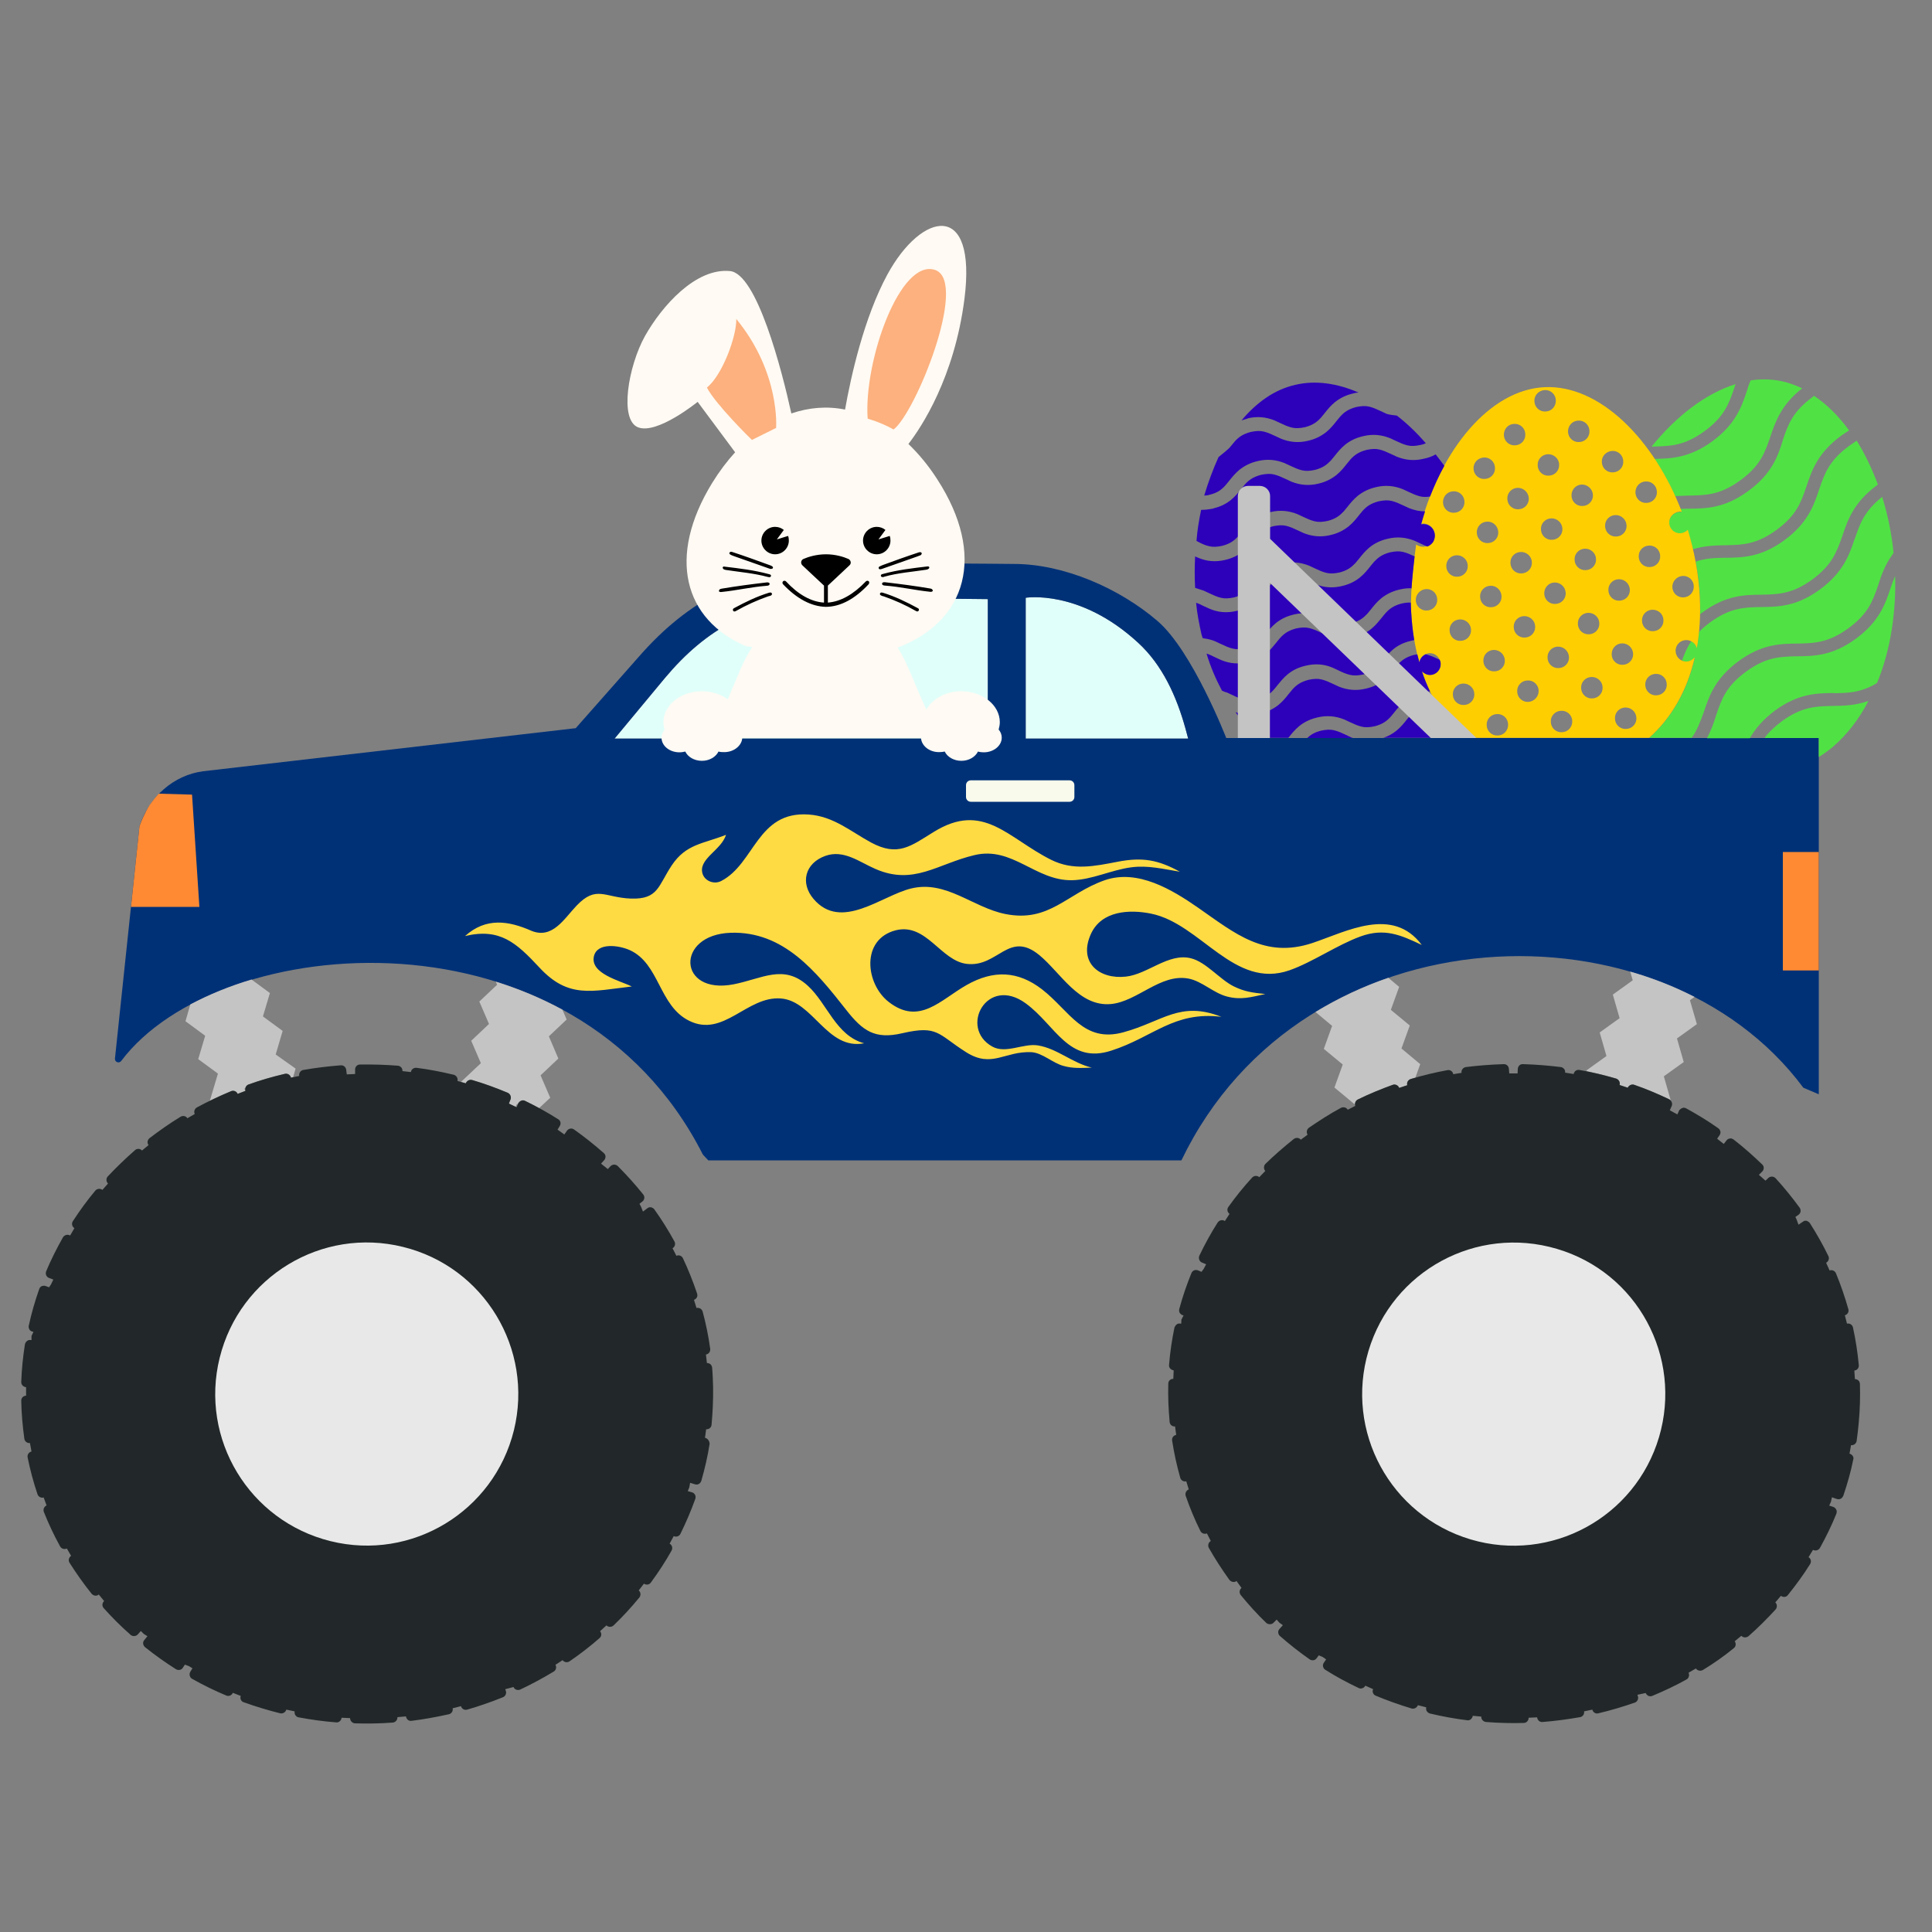
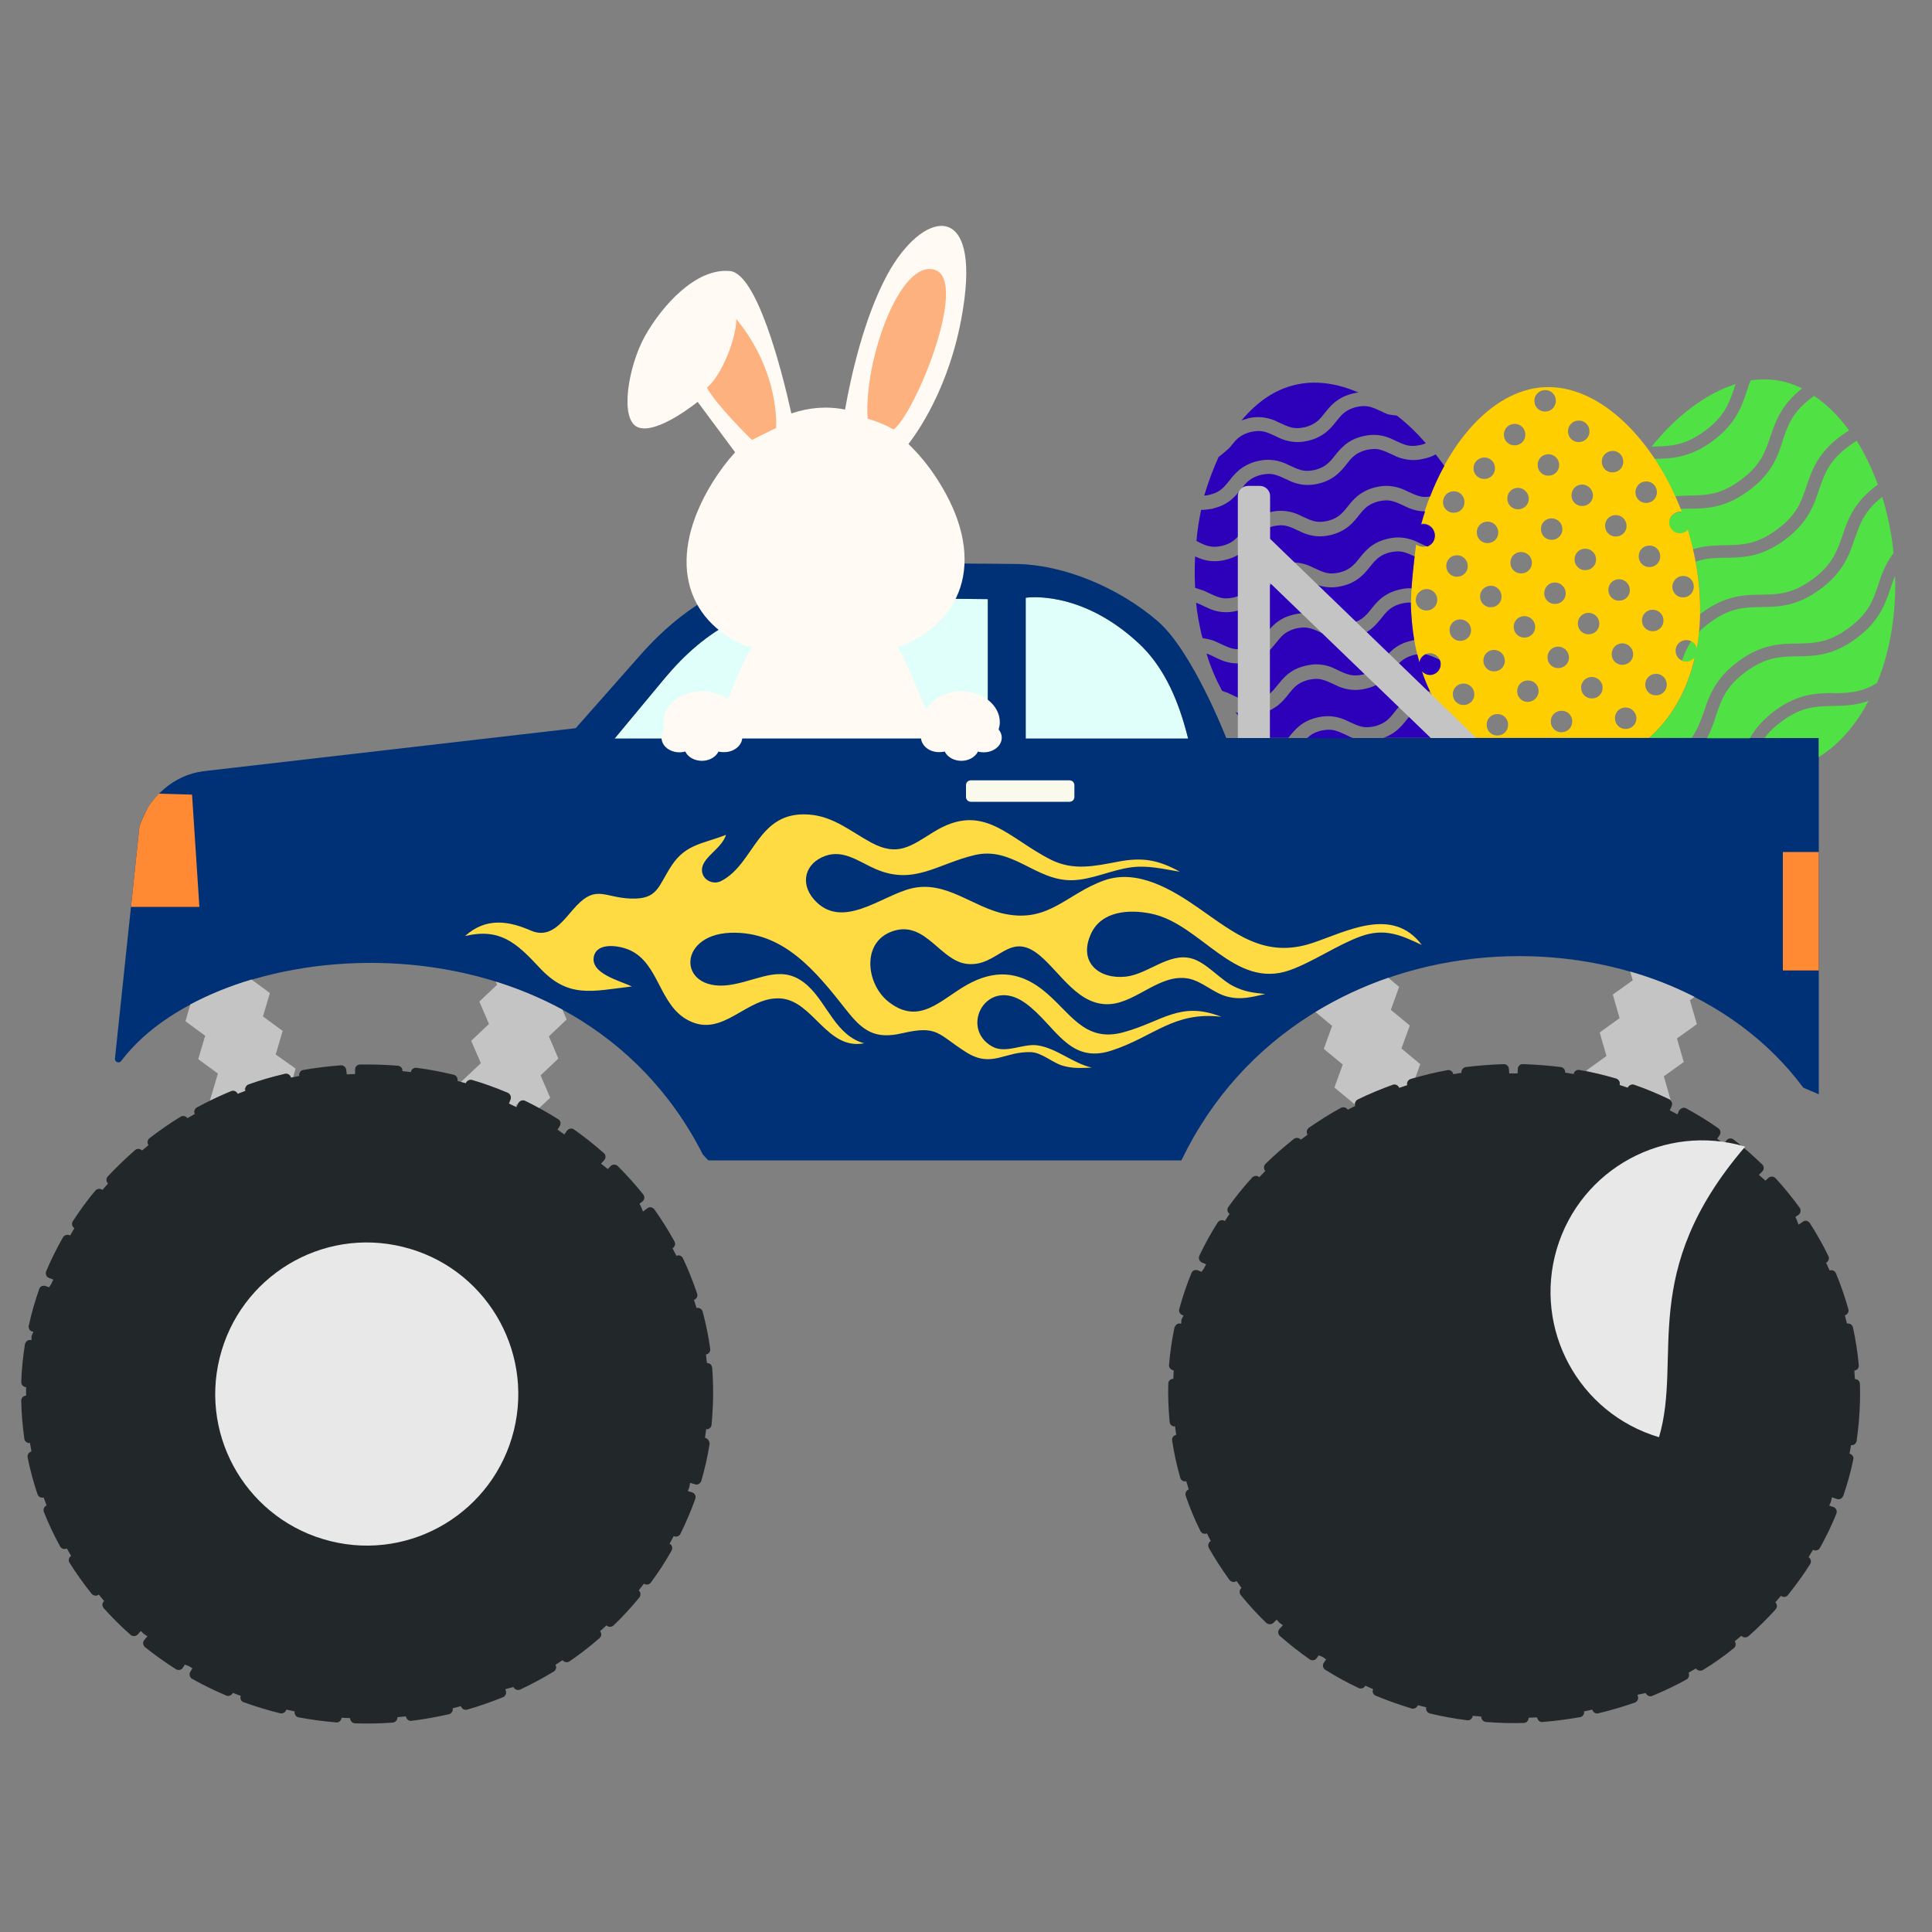
<svg xmlns="http://www.w3.org/2000/svg" version="1.1" id="Layer_1" x="0px" y="0px" width="1000px" height="1000px" viewBox="0 0 1000 1000" style="enable-background:new 0 0 1000 1000;" xml:space="preserve">
  <rect x="0" y="0" width="1000" height="1000" fill="#808080" stroke="none" />
  <style type="text/css">
	.st0{fill:#E1FFFA;}
	.st1{fill:#003177;}
	.st2{fill:#C4C4C4;}
	.st3{fill:#50E244;}
	.st4{fill:#FFCE00;}
	.st5{fill:#2D00BA;}
	.st6{fill:#FF8A33;}
	.st7{fill:#222829;}
	.st8{fill:#E8E8E8;}
	.st9{fill:#FFDB43;}
	.st10{fill:#F9FAEB;}
	.st11{fill:#FFFAF3;}
	.st12{fill:#FCB17E;}
</style>
  <g>
    <path class="st0" d="M530.9,309.4v72.9H615l-1.4-5.2c-4.6-16.6-11.9-32.9-24.6-44.5C558.8,304.8,530.9,309.4,530.9,309.4z    M511.3,310.1v72.2H318.1l26-31.3c21.5-25.7,45.1-38.2,78.8-41C434.2,309.2,511.3,310.1,511.3,310.1z" />
    <path class="st1" d="M634.7,382c0,0-17.5-45.1-35.6-60.6c-19.7-16.9-48.4-29.5-74.3-29.5c0,0-89.4-0.9-98.9,0   c-41.3,4-69.7,19-94.7,47.4L298,376.9l-192.9,22.3c-15.1,2-27.9,13.1-32.9,28.4L59.5,547.9c-0.2,1.8,2.1,2.7,3.2,1.3   c50.8-67.6,234.7-82.6,301.1,48.4l2.8,3h244.9c63.1-131.2,248.7-136.2,321.9-37.6l8,3.4V382H634.7z M511.3,382.3H318.1l26-31.3   c21.5-25.7,45.1-38.2,78.8-41c11.3-0.8,88.4,0.1,88.4,0.1V382.3z M530.9,382.3v-72.9c0,0,27.9-4.6,58.1,23.2   c12.7,11.6,20,27.9,24.6,44.5l1.4,5.2H530.9z" />
    <path class="st2" d="M142.7,545.8l10.3,7.3l-1.3,4.5l-1.1,0.2c-0.3-1.4-1.7-2.3-3.1-2c-6.4,1.5-12.7,3.3-18.8,5.5   c-0.9,0.3-1.5,1-1.7,1.9c0,0-0.1,0-0.1,0c-0.3,0.1-0.4,0.3-0.3,0.5l0.3,1l-3.9,1.5c-0.5-1.3-2.1-2-3.4-1.4c-3.7,1.5-7.4,3.2-11,5   l4.2-14.1l-10.2-7.5l3.6-12.1L96,528.6l2.5-8.7c9.6-5.1,20.3-9.5,31.7-12.9l9.5,7l-3.6,12.1l10.2,7.5L142.7,545.8z M291.1,522.6   c-11.1-6-22.6-10.8-34.5-14.5l0.7,1.6l-9.2,8.7l5,11.6l-9.2,8.7l5,11.6l-10.4,9.8l2.6,0.7c0.5-1.3,1.9-2.1,3.3-1.7   c6.2,1.8,12.4,4.1,18.4,6.6c1.3,0.6,1.9,2.1,1.5,3.3l-0.9,2.3l3.5,1.7l0.5-1.3c0.1-0.1,0.1-0.2,0.2-0.2h0.3c0.1,0,0.1,0.1,0.2,0.1   l0.2-0.6c0.4-0.5,0.9-1,1.5-1.2c0.7-0.3,1.4-0.2,2,0.1c2.4,1.2,4.8,2.4,7.2,3.7l5.8-5.4l-5-11.6l9.2-8.7l-4.9-11.5l9.2-8.7   L291.1,522.6z" />
    <path class="st2" d="M725.4,542.7l9.7,8.1l-2.5,7c-0.8,0.2-1.6,0.4-2.4,0.7c-1.4,0.4-2.2,1.9-1.8,3.2l-4.2,1.4   c-0.4-1.3-2-2.1-3.3-1.6c-6.1,2.2-12.2,4.7-18.1,7.6c-1,0.5-1.5,1.6-1.5,2.6l-10.6-8.8L695,551l-9.8-8.1l4.3-11.9l-8.6-7.2   c12-7.3,24.6-13.2,37.7-17.7l5.6,4.7l-4.3,11.9l9.8,8.1L725.4,542.7z M874.7,517.7l2.4-1.7c-10.5-5.4-21.7-9.8-33.3-13.1l1.3,4.5   l-10.3,7.4l3.5,12.2l-10.3,7.4l3.5,12.2l-10.3,7.4l0.1,0.5c5.1,1,10.3,2.3,15.3,3.8c1.3,0.5,2.1,1.9,1.7,3.3l4.2,1.4   c0.6-1.2,2-2,3.4-1.5c6.1,2.1,12.2,4.7,18.1,7.5c0.2,0.1,0.4,0.3,0.5,0.4l0.2-0.1l-3.5-12.2l10.3-7.4l-3.5-12.2l10.3-7.4   L874.7,517.7z" />
    <path class="st3" d="M957.1,230.8c1.4-1,2.7-1.9,3.9-2.7c4.3,6.8,7.9,14.5,11,22.7l-0.4,0.3c-12,8.8-15.2,17.9-17.9,26l-0.2,0.6   c-2.8,7.8-5.1,14.6-15.4,22.2c-10.3,7.5-17.5,7.7-25.8,7.9l-0.7,0c-8.5,0.1-18.2,0.2-30.3,9.1c-0.5,0.3-0.9,0.7-1.3,1   c0.1-2.9,0-6-0.1-9c-0.3-6.1-1.1-12.2-2.2-18.2c5.2-1.8,9.9-1.9,14.9-2l0.7,0c8.5-0.1,18.2-0.2,30.3-9.1c12-8.8,15.2-17.9,17.9-26   l0.2-0.6C944.4,245.2,946.7,238.4,957.1,230.8z M922.7,228.2c-2.4,7.6-5.5,17.1-17.9,26c-12.1,8.9-21.8,9-30.3,9.1l-0.7,0   c-1.4,0-2.7,0.1-4.1,0.1c0.2,0.6,0.4,1.1,0.7,1.7c-0.4-0.1-0.8-0.1-1.1-0.1c-3.2,0.3-5.5,2.8-5.4,5.9c0.2,3,2.7,5.4,5.8,5.3   c1.5-0.1,2.8-0.8,3.8-1.8c1,3.3,1.9,6.6,2.7,9.9c6.2-1.9,11.7-2,16.8-2.1l0.7,0c8.3-0.2,15.5-0.4,25.8-7.9s12.7-14.3,15.4-22.2   l0.2-0.6c2.7-8.1,5.9-17.2,17.9-26c1.5-1,2.7-1.9,4.1-2.7c-5.4-7.4-11.6-13.6-18.3-18l0,0.1c-0.2,0.3-0.5,0.5-0.6,0.6   c-10.3,7.5-12.7,14.3-15.4,22.2L922.7,228.2z M960.1,278.7l-0.2,0.4c-2.7,8.1-5.9,17.2-17.9,26c-12.1,8.9-21.8,9-30.3,9.1l-0.7,0   c-8.3,0.2-15.5,0.4-25.8,7.9c-2.3,1.7-4.2,3.3-5.8,5c-0.3,2.9-0.7,5.7-1.1,8.4c-0.4-1.6-1.5-2.9-2.9-3.6c-2.2,3.3-3.6,6.6-4.8,10   c0.8,0.4,1.6,0.5,2.6,0.5c1.7-0.1,3.2-0.9,4.1-2.2c-4,17.7-12.4,31.7-23.6,41.7h21.9c3-4.2,4.5-8.5,6.2-13.1l0.2-0.6   c2.7-8.1,5.9-17.2,17.9-26c12.1-8.9,21.8-9,30.3-9.1l0.7,0c8.3-0.2,15.5-0.4,25.8-7.9c10.3-7.5,12.7-14.3,15.4-22.2l0.2-0.6   c1.5-4.8,3.4-10,7.1-15.2l0.7-1c-1-10.1-3-19.8-5.9-29C964.9,264.6,962.7,271.1,960.1,278.7z M948.1,365.4   c-8.3,0.2-15.5,0.4-25.8,7.9c-4,3-6.9,5.8-9,8.7h28.1v9.8c0.1,0,0.1-0.1,0.2-0.1c3-1.9,5.7-3.9,7.5-5.5c7.1-6.2,13.2-14.1,18-23.4   c-6.8,2.4-12.9,2.5-18.3,2.6L948.1,365.4z M980.9,298.1c-0.8,1.9-1.6,4-2.4,6.5c-2.7,8.1-5.9,17.2-17.9,26   c-12.1,8.9-21.8,9-30.3,9.1l-0.7,0c-8.3,0.2-15.5,0.4-25.8,7.9c-10.3,7.5-12.7,14.3-15.4,22.2l-0.2,0.6c-1.1,3.5-2.4,7.5-4.7,11.7   h22.2c2.7-4.7,6.6-9.5,13-14.3c12.1-8.9,21.8-9,30.3-9.1l0.3,0.1c7.1-0.1,13.2-0.2,21.3-4.7l1-0.7c3.4-8.3,6-17.5,7.6-27.8   C980.6,316.4,981.2,307.2,980.9,298.1z M886.3,228.4c-11.7,8.6-21.4,9-29.9,9.1c3.9,5.9,7.5,12.4,10.6,19.3c2.6-0.2,5-0.2,7.3-0.3   l0.7,0c8.3-0.2,15.5-0.4,25.8-7.9c10.3-7.5,12.7-14.3,15.4-22.2l0.2-0.6c2.5-7.3,5.5-16.3,16.4-24.8c-4-1.9-8.4-3.4-12.8-4.1   c-4.6-0.7-9.2-0.7-13.9,0l-0.2,0.6c-0.7,1.5-1.2,3.2-1.7,4.8C901.5,210.5,898.3,219.6,886.3,228.4z M856.4,231.1   c8.3-0.2,15.5-0.4,25.8-7.9c10.3-7.5,12.7-14.3,15.4-22.2l0.2-0.6c0.1-0.4,0.2-0.8,0.4-1.2c0.1-0.2,0.2-0.3,0.2-0.4   c-15.4,4.8-30.6,16.4-43.5,32.3C855.3,231.2,856.4,231.1,856.4,231.1z" />
    <path class="st4" d="M734.6,342.8c0.4-2.5,2.5-4.6,5.2-4.7c3.1-0.2,5.7,2.3,5.8,5.3c0.2,3.1-2.3,5.7-5.3,5.8   c-1.7,0.1-3.2-0.6-4.4-1.9c4.8,14.5,12.5,26.1,22,34.6h95.7c11.2-10,19.6-24,23.6-41.7c-1,1.2-2.5,2.1-4.1,2.2   c-3.1,0.2-5.7-2.3-5.8-5.3c-0.2-3.1,2.3-5.7,5.3-5.8c2.7-0.1,5,1.7,5.7,4.2c1.4-8.2,2-17,1.5-26.6c-0.6-11.8-2.8-23.5-6.2-34.7   c-0.9,1-2.3,1.7-3.8,1.8c-3.1,0.2-5.7-2.3-5.8-5.3c-0.2-3,2.2-5.6,5.4-5.9c0.3,0,0.7,0,1.1,0.1c-14.3-37.4-42.5-65.9-71.1-64.5   c-28.4,1.4-53.4,32.3-63.9,70.7c1.6-0.3,3.2,0,4.6,1c2.7,1.9,3.3,5.7,1.4,8.4s-5.7,3.3-8.4,1.4c0,0-0.1-0.1-0.1-0.1   c-0.5,3.6-3.2,23-2.6,34.6C730.9,326.1,732.4,334.9,734.6,342.8z M870.9,298.1c3.1-0.2,5.7,2.2,5.8,5.3s-2.2,5.7-5.3,5.8   c-3.1,0.2-5.7-2.2-5.8-5.3C865.5,300.9,867.9,298.3,870.9,298.1z M775.3,380.7c-3.1,0.2-5.7-2.2-5.8-5.3c-0.2-3.1,2.2-5.7,5.3-5.8   c3.1-0.2,5.7,2.2,5.8,5.3S778.4,380.6,775.3,380.7z M791.1,363.3c-3.1,0.2-5.7-2.2-5.8-5.3c-0.2-3.1,2.2-5.7,5.3-5.8   c3.1-0.2,5.7,2.2,5.8,5.3C796.5,360.5,794.1,363.1,791.1,363.3z M808.5,379c-3.1,0.2-5.7-2.2-5.8-5.3c-0.2-3.1,2.2-5.7,5.3-5.8   c3.1-0.2,5.7,2.2,5.8,5.3C813.9,376.3,811.6,378.9,808.5,379z M862.7,354.1c0.2,3.1-2.2,5.7-5.3,5.8c-3.1,0.2-5.7-2.2-5.8-5.3   c-0.2-3.1,2.2-5.7,5.3-5.8C860,348.6,862.6,351,862.7,354.1z M861,320.9c0.2,3.1-2.2,5.7-5.3,5.8c-3.1,0.2-5.7-2.2-5.8-5.3   c-0.2-3.1,2.2-5.7,5.3-5.8S860.9,317.8,861,320.9z M859.3,287.7c0.2,3.1-2.2,5.7-5.3,5.8c-3.1,0.2-5.7-2.2-5.8-5.3   c-0.2-3.1,2.2-5.7,5.3-5.8C856.6,282.2,859.2,284.6,859.3,287.7z M851.8,249.2c3.1-0.2,5.7,2.2,5.8,5.3c0.2,3.1-2.2,5.7-5.3,5.8   c-3.1,0.2-5.7-2.2-5.8-5.3C846.4,251.9,848.7,249.3,851.8,249.2z M847,371.5c0.2,3.1-2.2,5.7-5.3,5.8c-3.1,0.2-5.7-2.2-5.8-5.3   c-0.2-3.1,2.2-5.7,5.3-5.8C844.2,366.1,846.8,368.4,847,371.5z M845.3,338.3c0.2,3.1-2.2,5.7-5.3,5.8c-3.1,0.2-5.7-2.2-5.8-5.3   s2.2-5.7,5.3-5.8C842.5,332.9,845.1,335.2,845.3,338.3z M843.6,305.1c0.2,3.1-2.2,5.7-5.3,5.8c-3.1,0.2-5.7-2.2-5.8-5.3   c-0.2-3.1,2.2-5.7,5.3-5.8C840.8,299.7,843.4,302,843.6,305.1z M841.9,271.9c0.2,3.1-2.2,5.7-5.3,5.8c-3.1,0.2-5.7-2.2-5.8-5.3   c-0.2-3.1,2.2-5.7,5.3-5.8C839.1,266.5,841.7,268.8,841.9,271.9z M834.4,233.4c3.1-0.2,5.7,2.2,5.8,5.3c0.2,3.1-2.2,5.7-5.3,5.8   c-3.1,0.2-5.7-2.2-5.8-5.3C828.9,236.2,831.3,233.6,834.4,233.4z M829.5,355.7c0.2,3.1-2.2,5.7-5.3,5.8c-3.1,0.2-5.7-2.2-5.8-5.3   c-0.2-3.1,2.2-5.7,5.3-5.8C826.8,350.3,829.4,352.7,829.5,355.7z M827.8,322.5c0.2,3.1-2.2,5.7-5.3,5.8c-3.1,0.2-5.7-2.2-5.8-5.3   c-0.2-3.1,2.2-5.7,5.3-5.8C825.1,317.1,827.7,319.5,827.8,322.5z M826.1,289.3c0.2,3.1-2.2,5.7-5.3,5.8c-3.1,0.2-5.7-2.2-5.8-5.3   c-0.2-3.1,2.2-5.7,5.3-5.8C823.4,283.9,826,286.3,826.1,289.3z M824.5,256.1c0.2,3.1-2.2,5.7-5.3,5.8c-3.1,0.2-5.7-2.2-5.8-5.3   s2.2-5.7,5.3-5.8C821.7,250.7,824.3,253.1,824.5,256.1z M816.9,217.7c3.1-0.2,5.7,2.2,5.8,5.3c0.2,3.1-2.2,5.7-5.3,5.8   c-3.1,0.2-5.7-2.2-5.8-5.3C811.5,220.4,813.8,217.8,816.9,217.7z M812.1,340c0.2,3.1-2.2,5.7-5.3,5.8c-3.1,0.2-5.7-2.2-5.8-5.3   c-0.2-3.1,2.2-5.7,5.3-5.8C809.3,334.6,811.9,336.9,812.1,340z M810.4,306.8c0.2,3.1-2.2,5.7-5.3,5.8c-3.1,0.2-5.7-2.2-5.8-5.3   s2.2-5.7,5.3-5.8C807.6,301.4,810.2,303.7,810.4,306.8z M808.7,273.6c0.2,3.1-2.2,5.7-5.3,5.8c-3.1,0.2-5.7-2.2-5.8-5.3   c-0.2-3.1,2.2-5.7,5.3-5.8C805.9,268.2,808.5,270.5,808.7,273.6z M807,240.4c0.2,3.1-2.2,5.7-5.3,5.8c-3.1,0.2-5.7-2.2-5.8-5.3   c-0.2-3.1,2.2-5.7,5.3-5.8C804.2,235,806.9,237.3,807,240.4z M799.5,201.9c3.1-0.2,5.7,2.2,5.8,5.3s-2.2,5.7-5.3,5.8   c-3.1,0.2-5.7-2.2-5.8-5.3C794,204.7,796.4,202.1,799.5,201.9z M794.6,324.2c0.2,3.1-2.2,5.7-5.3,5.8c-3.1,0.2-5.7-2.2-5.8-5.3   c-0.2-3.1,2.2-5.7,5.3-5.8C791.9,318.8,794.5,321.2,794.6,324.2z M792.9,291c0.2,3.1-2.2,5.7-5.3,5.8c-3.1,0.2-5.7-2.2-5.8-5.3   c-0.2-3.1,2.2-5.7,5.3-5.8C790.2,285.6,792.8,288,792.9,291z M791.3,257.8c0.2,3.1-2.2,5.7-5.3,5.8c-3.1,0.2-5.7-2.2-5.8-5.3   c-0.2-3.1,2.2-5.7,5.3-5.8C788.5,252.4,791.1,254.8,791.3,257.8z M783.7,219.4c3.1-0.2,5.7,2.2,5.8,5.3c0.2,3.1-2.2,5.7-5.3,5.8   c-3.1,0.2-5.7-2.2-5.8-5.3C778.3,222.1,780.6,219.5,783.7,219.4z M778.9,341.7c0.2,3.1-2.2,5.7-5.3,5.8c-3.1,0.2-5.7-2.2-5.8-5.3   c-0.2-3.1,2.2-5.7,5.3-5.8C776.1,336.3,778.7,338.6,778.9,341.7z M777.2,308.5c0.2,3.1-2.2,5.7-5.3,5.8c-3.1,0.2-5.7-2.2-5.8-5.3   c-0.2-3.1,2.2-5.7,5.3-5.8C774.4,303,777,305.4,777.2,308.5z M775.5,275.3c0.2,3.1-2.2,5.7-5.3,5.8c-3.1,0.2-5.7-2.2-5.8-5.3   c-0.2-3.1,2.2-5.7,5.3-5.8C772.7,269.8,775.3,272.2,775.5,275.3z M768,236.8c3.1-0.2,5.7,2.2,5.8,5.3c0.2,3.1-2.2,5.7-5.3,5.8   c-3.1,0.2-5.7-2.2-5.8-5.3C762.5,239.6,764.9,237,768,236.8z M763.1,359.1c0.2,3.1-2.2,5.7-5.3,5.8c-3.1,0.2-5.7-2.2-5.8-5.3   c-0.2-3.1,2.2-5.7,5.3-5.8C760.4,353.7,763,356.1,763.1,359.1z M761.4,325.9c0.2,3.1-2.2,5.7-5.3,5.8c-3.1,0.2-5.7-2.2-5.8-5.3   c-0.2-3.1,2.2-5.7,5.3-5.8C758.7,320.5,761.3,322.9,761.4,325.9z M759.7,292.7c0.2,3.1-2.2,5.7-5.3,5.8c-3.1,0.2-5.7-2.2-5.8-5.3   c-0.2-3.1,2.2-5.7,5.3-5.8C757,287.3,759.6,289.7,759.7,292.7z M752.2,254.3c3.1-0.2,5.7,2.2,5.8,5.3c0.2,3.1-2.2,5.7-5.3,5.8   c-3.1,0.2-5.7-2.2-5.8-5.3C746.8,257,749.1,254.4,752.2,254.3z M738.1,304.9c3.1-0.2,5.7,2.2,5.8,5.3c0.2,3.1-2.2,5.7-5.3,5.8   c-3.1,0.2-5.7-2.2-5.8-5.3C732.7,307.7,735.1,305.1,738.1,304.9z" />
    <path class="st5" d="M730.4,316.5c0.3,5.2,0.8,10.1,1.6,14.8c-0.4,0.1-0.9,0.2-1.3,0.3l-0.4,0.1c-3.6,0.8-6.7,2.3-9.2,4.4   c-2.4,2-3.9,4-5.4,5.8c-0.6,0.8-1.3,1.6-1.9,2.3c-2.1,2.3-4.1,3.8-8.2,4.9c-2.7,0.6-4.8,0.7-6.9,0.2c-2-0.5-3.9-1.3-5.9-2.3   c-0.9-0.4-1.9-0.9-3-1.4c-4.5-1.9-9-2.2-13.7-1.1l-0.4,0.1c-3.6,0.8-6.6,2.3-9.2,4.4c-2.4,2-3.9,4-5.4,5.8   c-0.6,0.8-1.3,1.6-1.9,2.3c-2.1,2.3-4.1,3.8-8.2,4.9c-2.7,0.6-4.8,0.7-6.9,0.2c-2-0.5-3.9-1.3-5.9-2.3c-0.9-0.4-1.9-0.9-3-1.4   c-0.3-0.1-0.5-0.2-0.7-0.2c-0.1,0-0.4-0.1-0.6-0.2l-1.4-0.6c-3.1-5.8-5.9-12.2-8-19.2c1.4,0.4,2.8,1.1,4.2,1.8   c1.1,0.6,2.3,1,3.5,1.6c4.4,1.8,9,2.2,13.9,1c3.6-0.8,6.7-2.3,9.2-4.4c2.4-2,3.9-4,5.4-5.8c0.6-0.8,1.3-1.6,1.9-2.3   c2-2.2,4.1-3.8,8.2-4.9c2.7-0.6,4.8-0.7,6.9-0.2c2,0.5,3.9,1.3,5.9,2.3c0.9,0.4,1.9,0.9,3,1.4c4.5,1.9,9,2.2,13.7,1.1l0.4-0.1   c3.6-0.8,6.6-2.3,9.2-4.4c2.4-2,3.9-4,5.4-5.8c0.6-0.8,1.3-1.6,1.9-2.3c2-2.2,4.1-3.8,8.2-4.9c1.8-0.4,3.4-0.6,4.8-0.5   C730.3,313.6,730.3,315.1,730.4,316.5z M667.1,381.6c1.5-1.9,3-3.8,5.4-5.8c2.6-2.1,5.7-3.6,9.2-4.4l0.4-0.1   c4.7-1.1,9.2-0.7,13.7,1.1c1.1,0.5,2,0.9,3,1.4c2.1,1,3.9,1.8,5.9,2.3c2,0.5,4.1,0.4,6.9-0.2c4.1-1.1,6.2-2.7,8.2-4.9   c0.6-0.7,1.2-1.5,1.9-2.3c1.5-1.9,3-3.8,5.4-5.8c2.7-2.1,5.7-3.6,9.2-4.4l0.4-0.1c1.2-0.3,2.4-0.5,3.5-0.5c-1.6-3.3-3-6.7-4.2-10.4   c1.2,1.2,2.7,1.9,4.4,1.9c3-0.2,5.4-2.7,5.3-5.8c0-0.7-0.2-1.4-0.5-2.1c-0.2-0.1-0.4-0.2-0.6-0.3c-2.1-1-3.9-1.8-5.9-2.3   c-0.3-0.1-0.5-0.1-0.8-0.2c-1.7,0.8-3,2.4-3.2,4.2c-0.4-1.4-0.7-2.8-1.1-4.2c-0.6,0.1-1.1,0.2-1.8,0.3c-4.1,1.1-6.2,2.7-8.2,4.9   c-0.6,0.7-1.2,1.5-1.9,2.3c-1.5,1.9-3,3.8-5.4,5.8c-2.6,2.1-5.7,3.6-9.2,4.4l-0.4,0.1c-4.7,1.1-9.2,0.7-13.7-1.1   c-1.1-0.5-2-0.9-3-1.4c-2.1-1-3.9-1.8-5.9-2.3c-2-0.5-4.1-0.4-6.9,0.2c-4.1,1.1-6.2,2.7-8.2,4.9c-0.6,0.7-1.2,1.5-1.9,2.3   c-1.5,1.9-3,3.8-5.4,5.8c-2.7,2.1-5.7,3.6-9.2,4.4l-0.4,0.1c-4.3,1-8.4,0.8-12.6-0.8c3.6,5.1,7.7,9.5,12,13.3h15.3   C666.8,381.9,666.9,381.7,667.1,381.6z M738.3,365.2c-4.1,1.1-6.2,2.7-8.2,4.9c-0.6,0.7-1.2,1.5-1.9,2.3c-1.5,1.9-3,3.8-5.4,5.8   c-2,1.6-4.3,2.9-6.8,3.7h32.6c1.7-1.4,3.3-3,4.8-4.6c-3.5-3.7-6.6-7.9-9.4-12.6C742.3,364.6,740.5,364.7,738.3,365.2z M732.2,288   c-2.1-1-3.9-1.8-5.9-2.3c-2-0.5-4.1-0.4-6.9,0.2c-4.1,1.1-6.1,2.7-8.2,4.9c-0.6,0.7-1.2,1.5-1.9,2.3c-1.5,1.9-3,3.8-5.4,5.8   c-2.6,2.1-5.7,3.6-9.2,4.4l-0.4,0.1c-4.7,1.1-9.2,0.7-13.7-1.1c-1.1-0.5-2-0.9-3-1.4c-2.1-1-3.9-1.8-5.9-2.3   c-2-0.5-4.1-0.4-6.9,0.2c-4.1,1.1-6.2,2.7-8.2,4.9c-0.6,0.7-1.2,1.5-1.9,2.3c-1.5,1.9-3,3.8-5.4,5.8c-2.7,2.1-5.7,3.6-9.2,4.4   c-5,1.2-9.6,0.8-14-1.1c-1.1-0.5-2.2-1-3.1-1.4c-1.3-0.7-2.6-1.3-3.9-1.7c0.5,5.5,1.6,11,2.8,16.4c0.2,0.6,0.4,1.3,0.6,1.9l0.5,0.1   c2.3,0.3,4.3,0.8,6.1,1.6c1.1,0.5,2,0.9,3,1.4c2.1,1,3.9,1.8,5.9,2.3c2,0.5,4.1,0.4,6.9-0.2c4.1-1.1,6.1-2.7,8.2-4.9   c0.6-0.7,1.2-1.5,1.9-2.3c1.5-1.9,3-3.8,5.4-5.8c2.6-2.1,5.7-3.6,9.2-4.4l0.4-0.1c4.7-1.1,9.2-0.7,13.7,1.1c1.1,0.5,2,0.9,3,1.4   c2.1,1,3.9,1.8,5.9,2.3c2,0.5,4.1,0.4,6.9-0.2c4.1-1.1,6.1-2.7,8.2-4.9c0.6-0.7,1.2-1.5,1.9-2.3c1.5-1.9,3-3.8,5.4-5.8   c2.7-2.1,5.7-3.6,9.2-4.4l0.4-0.1c2.1-0.5,4.1-0.7,6-0.6C731,298.6,731.7,292.5,732.2,288C732.2,288,732.2,288,732.2,288z    M696.5,380.3c-2.1-1-3.9-1.8-5.9-2.3c-2-0.5-4.1-0.4-6.9,0.2c-3.4,0.9-5.3,2.1-7.1,3.8h23.7c-0.3-0.1-0.6-0.2-0.9-0.3   C698.3,381.2,697.4,380.7,696.5,380.3z M625.8,282.7c2,0.5,4.1,0.4,6.9-0.2c4.1-1.1,6.1-2.7,8.2-4.9c0.6-0.7,1.2-1.5,1.9-2.3   c1.5-1.9,3-3.8,5.4-5.8c2.7-2.1,5.7-3.6,9.2-4.4l0.4-0.1c4.7-1.1,9.2-0.7,13.7,1.1c1.1,0.5,2,0.9,3,1.4c2.1,1,3.9,1.8,5.9,2.3   c2,0.5,4.1,0.4,6.9-0.2c4.1-1.1,6.1-2.7,8.2-4.9c0.6-0.7,1.2-1.5,1.9-2.3c1.5-1.9,3-3.8,5.4-5.8c2.7-2.1,5.7-3.6,9.2-4.4l0.4-0.1   c4.7-1.1,9.2-0.7,13.7,1.1c1.1,0.5,2,0.9,3,1.4c2.1,1,3.9,1.8,5.9,2.3c1.6,0.4,3.2,0.4,5.2,0.1c2.2-5.6,4.6-10.9,7.4-15.9   c-1.5-2-3-4-4.5-5.9l-0.2,0.1c-1.8,1-3.8,1.7-5.8,2.1l-0.4,0.1c-4.7,1.1-9.2,0.7-13.7-1.1c-1.1-0.5-2-0.9-3-1.4   c-2.1-1-3.9-1.8-5.9-2.3c-2-0.5-4.1-0.4-6.9,0.2c-4.1,1.1-6.2,2.7-8.2,4.9c-0.6,0.7-1.2,1.5-1.9,2.3c-1.5,1.9-3,3.8-5.4,5.8   c-2.7,2.1-5.7,3.6-9.2,4.4l-0.4,0.1c-4.7,1.1-9.2,0.7-13.7-1.1c-1.1-0.5-2-0.9-3-1.4c-2.1-1-3.9-1.8-5.9-2.3   c-2-0.5-4.1-0.4-6.9,0.2c-4.1,1.1-6.2,2.7-8.2,4.9c-0.6,0.7-1.2,1.5-1.9,2.3c-1.5,1.9-3,3.8-5.4,5.8c-2.5,2-5.3,3.4-8.6,4.2   c0,0-0.4,0.2-0.6,0.2c-0.3,0.1-0.5,0.2-0.8,0.2c-1.7,0.3-3.5,0.5-5.4,0.5c-1.1,5.3-2,10.7-2.4,16.1l0.8,0.4   C622.1,281.5,624,282.3,625.8,282.7z M619,304.4c1.5,0.5,2.8,0.9,4,1.3c1.1,0.5,2,0.9,3,1.4c2.1,1,3.9,1.8,5.9,2.3   c2,0.5,4.1,0.4,6.9-0.2c4.1-1.1,6.1-2.7,8.2-4.9c0.6-0.7,1.2-1.5,1.9-2.3c1.5-1.9,3-3.8,5.4-5.8c2.7-2.1,5.7-3.6,9.2-4.4l0.4-0.1   c4.7-1.1,9.2-0.7,13.7,1.1c1.1,0.5,2,0.9,3,1.4c2.1,1,3.9,1.8,5.9,2.3c2,0.5,4.1,0.4,6.9-0.2c4.1-1.1,6.1-2.7,8.2-4.9   c0.6-0.7,1.2-1.5,1.9-2.3c1.5-1.9,3-3.8,5.4-5.8c2.6-2.1,5.7-3.6,9.2-4.4l0.4-0.1c4.7-1.1,9.2-0.7,13.7,1.1c1.1,0.5,2,0.9,3,1.4   c1.3,0.6,2.5,1.2,3.6,1.6c1.1-0.4,2-1.1,2.8-2.1c1.9-2.7,1.3-6.5-1.4-8.4c-1.4-1-3.1-1.3-4.6-1c0.6-2.2,1.3-4.5,2-6.7   c-2.8,0-5.5-0.6-8.3-1.7c-1.1-0.5-2-0.9-3-1.4c-2.1-1-3.9-1.8-5.9-2.3c-2-0.5-4.1-0.4-6.9,0.2c-4.1,1.1-6.2,2.7-8.2,4.9   c-0.6,0.7-1.2,1.5-1.9,2.3c-1.5,1.9-3,3.8-5.4,5.8c-2.7,2.1-5.7,3.6-9.2,4.4l-0.4,0.1c-4.7,1.1-9.2,0.7-13.7-1.1   c-1.1-0.5-2-0.9-3-1.4c-2.1-1-3.9-1.8-5.9-2.3c-2-0.5-4.1-0.4-6.9,0.2c-4.1,1.1-6.1,2.7-8.2,4.9c-0.6,0.7-1.2,1.5-1.9,2.3   c-1.5,1.9-3,3.8-5.4,5.8c-2.6,2.1-5.7,3.6-9.2,4.4c-5,1.2-9.6,0.8-14-1.1c-0.5-0.2-1.1-0.5-1.6-0.7c-0.3,5.5-0.3,10.9,0,16.3   L619,304.4z M646,216.5c4.7-1.1,9.2-0.7,13.7,1.1c1.1,0.5,2,0.9,3,1.4c2.1,1,3.9,1.8,5.9,2.3c2,0.5,4.1,0.4,6.9-0.2   c4.1-1.1,6.2-2.7,8.2-4.9c0.6-0.7,1.2-1.5,1.9-2.3c1.5-1.9,3-3.8,5.4-5.8c2.7-2.1,5.7-3.6,9.2-4.4c1-0.3,2-0.5,3-0.5   c-11-4.8-22.3-6.5-32.8-4c-10.6,2.4-19.9,9-27.8,18.4c1-0.3,1.9-0.6,3-0.9L646,216.5z M634.3,251.2c0.6-0.7,1.2-1.5,1.9-2.3   c1.5-1.9,3-3.8,5.4-5.8c2.7-2.1,5.7-3.6,9.2-4.4l0.4-0.1c4.7-1.1,9.2-0.7,13.7,1.1c1.1,0.5,2,0.9,3,1.4c2.1,1,3.9,1.8,5.9,2.3   c2,0.5,4.1,0.4,6.9-0.2c4.1-1.1,6.1-2.7,8.2-4.9c0.6-0.7,1.2-1.5,1.9-2.3c1.5-1.9,3-3.8,5.4-5.8c2.6-2.1,5.7-3.6,9.2-4.4l0.4-0.1   c4.7-1.1,9.2-0.7,13.7,1.1c1.1,0.5,2,0.9,3,1.4c2.1,1,3.9,1.8,5.9,2.3c2,0.5,4.1,0.4,6.9-0.2c1.1-0.2,1.9-0.5,2.7-0.9   c-4.7-5.4-9.7-10.2-15-14.3c-1.6-0.2-4-0.4-5.3-0.9c-1.1-0.5-2-0.9-3-1.4c-2.1-1-3.9-1.8-5.9-2.3c-2-0.5-4.1-0.4-6.9,0.2   c-4.1,1.1-6.2,2.7-8.2,4.9c-0.6,0.7-1.2,1.5-1.9,2.3c-1.5,1.9-3,3.8-5.4,5.8c-2.7,2.1-5.7,3.6-9.2,4.4l-0.4,0.1   c-4.7,1.1-9.2,0.7-13.7-1.1c-1.1-0.5-2-0.9-3-1.4c-2.1-1-3.9-1.8-5.9-2.3c-2-0.5-4.1-0.4-6.9,0.2c-4.1,1.1-6.2,2.7-8.2,4.9   c-0.6,0.7-1.2,1.5-1.9,2.3c-1.3,1.8-4.3,3.9-6.5,5.8c-2.8,6.2-5.3,12.9-7.4,19.9c0.8,0,1.8-0.1,2.7-0.4   C630.2,255.1,632.2,253.5,634.3,251.2z" />
    <path id="path69" class="st6" d="M103.2,469.4l-3.8-58.1l-17.2-0.5l0,0c-1.6,1.7-3.1,3.5-4.4,5.4c-0.1,0.1-0.1,0.2-0.2,0.2   c-0.3,0.5-0.6,1-0.9,1.5c-0.2,0.3-0.4,0.6-0.5,0.9c-0.3,0.4-0.5,0.9-0.7,1.3s-0.4,0.8-0.6,1.2c-0.2,0.4-0.4,0.8-0.6,1.2   c-0.2,0.5-0.5,1-0.7,1.6c-0.1,0.3-0.3,0.6-0.4,0.9c-0.3,0.9-0.7,1.7-1,2.6l-4.4,41.8H103.2z" />
    <rect id="rect71" x="922.8" y="441" class="st6" width="18.6" height="61.3" />
    <path id="path75" class="st7" d="M364.9,744.2l0.6-4.4c1.4,0.1,2.7-0.9,2.8-2.3c0.6-6.5,0.9-13.1,0.8-19.6c-0.1-3.3-0.2-6.7-0.5-10   c-0.1-0.7-0.4-1.4-0.9-1.8c-0.5-0.4-1.2-0.6-1.8-0.6l-0.5-4.4c1.4-0.2,2.4-1.5,2.2-3c-0.9-6.5-2.2-12.9-3.9-19.2   c-0.4-1.4-1.8-2.2-3.2-1.9l-1.3-4.2c1.4-0.5,2.1-1.9,1.6-3.3c-2.1-6.2-4.5-12.3-7.3-18.2c-0.6-1.3-2.1-1.9-3.4-1.3l-2-3.9   c1.2-0.7,1.7-2.3,1-3.5c-3.1-5.7-6.6-11.3-10.4-16.6c-0.4-0.6-1-0.9-1.7-1.1c-0.6-0.1-1.3,0-1.8,0.4l-2.4,1.8l-1-2.5l-0.8-1.5   l1.6-1.3c1.1-0.9,1.2-2.5,0.3-3.6c-4.1-5.1-8.5-10-13.1-14.6c-0.5-0.5-1.2-0.8-1.9-0.8c-0.7,0-1.3,0.3-1.8,0.7l-1.5,1.6l-3.5-2.8   l1.7-1.9c0.9-1.1,0.8-2.7-0.3-3.6c-4.9-4.3-10-8.4-15.4-12.2c-0.6-0.4-1.3-0.6-2-0.4c-0.7,0.1-1.2,0.5-1.6,1l-1.4,2l-3.5-2.5l1.2-2   c0.3-0.5,0.4-1.2,0.3-1.8c-0.2-0.7-0.6-1.3-1.2-1.6c-5.5-3.5-11.3-6.7-17.1-9.5c-0.6-0.3-1.3-0.4-2-0.1c-0.6,0.2-1.1,0.7-1.5,1.2   l-0.9,2.2l-4-1.9l0.9-2.3c0.4-1.2-0.2-2.7-1.5-3.3c-6-2.5-12.2-4.8-18.4-6.6c-1.4-0.4-2.8,0.4-3.3,1.7l-4.3-1.2   c0.3-1.4-0.5-2.8-1.9-3.2c-6.3-1.5-12.8-2.8-19.3-3.6c-0.7-0.1-1.4,0.1-1.9,0.5c-0.6,0.4-0.9,1-1,1.7l-4.4-0.5   c0.1-0.7-0.2-1.4-0.6-1.9c-0.5-0.5-1.1-0.9-1.8-0.9c-6.4-0.5-12.9-0.7-19.3-0.6h-0.3c-1.4,0-2.5,1.1-2.5,2.6v0.2v2.1l-4.3,0.2   l-0.3-2.3v-0.1c-0.2-1.4-1.4-2.4-2.8-2.3c-6.5,0.5-13.1,1.3-19.4,2.4c-0.7,0.1-1.3,0.5-1.7,1.1s-0.6,1.3-0.4,2l-4.3,0.9   c-0.3-1.4-1.7-2.3-3.1-2c-6.4,1.5-12.7,3.3-18.8,5.5c-1.4,0.5-2.1,2-1.6,3.3l-4.1,1.6c-0.5-1.3-2.1-2-3.4-1.4   c-6,2.5-12,5.3-17.7,8.4c-1.2,0.7-1.7,2.2-1.1,3.4l-3.8,2.2c-0.8-1.2-2.3-1.5-3.5-0.8c-5.6,3.4-11,7.2-16.1,11.1   c-1.1,0.9-1.4,2.5-0.5,3.6l-3.4,2.8c-1-1.1-2.6-1.1-3.6-0.2c-4.9,4.3-9.7,8.9-14.1,13.6c-1,1-0.9,2.7,0.1,3.7l-2.9,3.3   c-1.1-0.9-2.8-0.7-3.7,0.4c-4.2,5-8.1,10.4-11.6,15.8c-0.8,1.2-0.4,2.8,0.8,3.6l-2.2,3.8c-1.3-0.8-2.9-0.3-3.7,0.9   c-3.2,5.7-6.2,11.6-8.7,17.6c-0.5,1.3,0,2.8,1.3,3.4l2.4,0.9l-1.2,2.5l-1,1.5l-1.9-0.7c-0.6-0.2-1.3-0.1-1.9,0.1   c-0.6,0.3-1.1,0.8-1.3,1.5c-2.2,6.2-4,12.5-5.4,18.9c-0.2,0.7,0,1.4,0.3,2c0.3,0.5,0.8,0.9,1.4,1.1h0.2l0.5,0.2l-1,2.1v-0.1v2.2   h-0.4c-0.7-0.1-1.4,0-1.9,0.5c-0.6,0.4-0.9,1-1.1,1.7c-1,6.4-1.7,13-1.9,19.5c-0.1,1.4,1.1,2.6,2.5,2.7v4.4c-1.4,0-2.6,1.2-2.5,2.7   c0.1,6.5,0.7,13.1,1.6,19.6c0.2,1.4,1.5,2.4,2.9,2.2l0.8,4.4c-1.4,0.3-2.3,1.7-2,3.1c1.3,6.4,3,12.8,5.1,19   c0.4,1.3,1.9,2.1,3.2,1.7l1.5,4.1c-1.3,0.6-1.9,2.1-1.4,3.4c2.4,6,5.2,12,8.4,17.8c0.7,1.3,2.3,1.7,3.5,1.1l2.2,3.8   c-1.2,0.8-1.6,2.4-0.8,3.6c3.5,5.5,7.3,10.9,11.4,16c0.4,0.5,1.1,0.9,1.8,1s1.4-0.1,1.9-0.6l1.4,1.7l0,0l0,0l1.4,1.7   c-1.1,1-1.2,2.6-0.2,3.7c4.3,4.8,9,9.5,13.9,13.8c1,0.9,2.7,0.8,3.6-0.1l1.7-1.9l1.5,1.5l1.9,1.2l-1.7,2.1   c-0.4,0.5-0.6,1.2-0.5,1.8c0.1,0.7,0.4,1.3,1,1.8c5.1,4.1,10.5,7.9,16,11.4c1.2,0.7,2.8,0.4,3.5-0.7l1.1-1.7l2.1,0.8l1.8,1.1   l-1.2,2c-0.6,1.2-0.2,2.8,1.1,3.5c5.7,3.2,11.6,6.1,17.6,8.6c1.3,0.6,2.9-0.1,3.4-1.4l4.1,1.6c-0.5,1.4,0.2,2.9,1.6,3.3   c6.1,2.2,12.4,4.1,18.8,5.7c1.4,0.3,2.8-0.5,3.2-1.9l4.3,0.9c-0.1,0.7,0,1.4,0.4,2s1,1,1.7,1.1c6.4,1.2,12.9,2.1,19.4,2.6   c1.4,0.2,2.7-1,2.8-2.4l4.4,0.2c0,1.4,1.1,2.6,2.5,2.7c6.5,0.2,13.1,0.1,19.6-0.4c1.4-0.1,2.5-1.4,2.4-2.8l4.4-0.4   c0.1,0.7,0.5,1.3,1,1.8c0.5,0.4,1.2,0.6,1.9,0.5c6.5-0.8,13-2,19.3-3.4c1.4-0.3,2.3-1.7,2-3.1l4.3-1.1c0.4,1.4,1.8,2.2,3.2,1.8   c6.3-1.8,12.5-4,18.5-6.4c1.3-0.5,2-2,1.5-3.4l-0.2-0.4v-0.4l4.2-1.1l0.1,0.2c0.3,0.6,0.8,1,1.4,1.2c0.7,0.2,1.4,0.2,2-0.1   c5.9-2.8,11.7-5.9,17.3-9.3c1.2-0.7,1.6-2.3,0.9-3.5l3.7-2.4c0.8,1.1,2.4,1.4,3.6,0.6c5.4-3.7,10.6-7.7,15.5-12   c1.1-0.9,1.2-2.5,0.3-3.6l3.3-3c1,1,2.6,1,3.7,0c4.7-4.5,9.2-9.4,13.3-14.4c0.9-1.1,0.8-2.8-0.3-3.7l2.7-3.5   c1.2,0.8,2.8,0.6,3.6-0.6c3.9-5.3,7.5-10.8,10.7-16.5c0.7-1.3,0.3-2.9-1-3.6l2.1-3.9c1.3,0.6,2.9,0.1,3.5-1.2   c2.9-5.9,5.5-12,7.7-18.1c0.2-0.7,0.2-1.4-0.1-2c-0.3-0.6-0.8-1.1-1.4-1.3l-2.4-0.7l0.8-2l0.4-2.3l2.6,0.8c0.2,0,0.4,0.1,0.7,0.1   c1.2,0,2.1-0.8,2.5-1.9c1.8-6.3,3.3-12.7,4.3-19.2C367.2,745.8,366.3,744.5,364.9,744.2z" />
    <path id="path3197_1_" class="st8" d="M266,740.3c-10.4,42.1-52.9,67.8-94.9,57.4c-42.1-10.4-67.8-52.9-57.4-94.9   c10.4-42.1,52.9-67.8,94.9-57.4C250.6,655.7,276.3,698.2,266,740.3z" />
    <path id="path75_1_" class="st7" d="M957.3,752.4l0.8-4.4c1.4,0.2,2.7-0.8,2.9-2.2c0.9-6.5,1.5-13,1.7-19.5c0.1-3.3,0.1-6.7,0-10   c-0.1-0.7-0.3-1.4-0.8-1.8c-0.5-0.4-1.2-0.7-1.8-0.7l-0.3-4.4c1.4-0.1,2.5-1.4,2.3-2.9c-0.6-6.5-1.6-13-3-19.4   c-0.3-1.4-1.7-2.3-3.1-2l-1.1-4.3c1.4-0.4,2.2-1.8,1.8-3.2c-1.8-6.3-3.9-12.5-6.4-18.5c-0.5-1.3-2-2-3.3-1.5l-1.8-4   c1.2-0.6,1.8-2.2,1.2-3.4c-2.8-5.8-6.1-11.6-9.6-17.1c-0.4-0.6-1-0.9-1.6-1.2c-0.6-0.1-1.3-0.1-1.8,0.3l-2.5,1.7l-0.9-2.5l-0.7-1.5   l1.7-1.2c1.1-0.8,1.3-2.4,0.5-3.6c-3.9-5.3-8-10.4-12.4-15.2c-0.5-0.5-1.2-0.9-1.9-0.9s-1.3,0.2-1.8,0.6l-1.6,1.5l-3.4-3l1.8-1.8   c1-1.1,0.9-2.7-0.1-3.6c-4.7-4.5-9.6-8.9-14.8-12.9c-0.6-0.4-1.3-0.7-2-0.5c-0.7,0.1-1.2,0.4-1.6,0.9l-1.5,1.9l-3.4-2.7l1.3-1.9   c0.3-0.5,0.5-1.2,0.4-1.8c-0.2-0.7-0.5-1.3-1.1-1.7c-5.3-3.8-11-7.2-16.6-10.3c-0.6-0.3-1.3-0.5-2-0.2c-0.6,0.2-1.1,0.6-1.6,1.1   l-1,2.2l-3.9-2.1l1-2.3c0.5-1.2-0.1-2.7-1.3-3.4c-5.9-2.8-12-5.4-18.1-7.5c-1.4-0.5-2.8,0.3-3.4,1.5l-4.2-1.4   c0.4-1.4-0.4-2.8-1.7-3.3c-6.2-1.8-12.7-3.4-19.1-4.5c-0.7-0.1-1.4,0-1.9,0.4c-0.6,0.4-0.9,1-1.1,1.7l-4.4-0.7   c0.1-0.7-0.1-1.4-0.5-1.9c-0.5-0.5-1.1-1-1.8-1c-6.4-0.8-12.9-1.3-19.3-1.5h-0.3c-1.4-0.1-2.5,1-2.6,2.5v0.2l-0.1,2.1h-4.3   l-0.2-2.3v-0.1c-0.1-1.4-1.3-2.5-2.7-2.4c-6.5,0.2-13.1,0.7-19.5,1.5c-0.7,0.1-1.3,0.4-1.8,1c-0.4,0.6-0.7,1.3-0.5,2l-4.3,0.7   c-0.2-1.4-1.6-2.4-3-2.1c-6.5,1.2-12.8,2.7-19,4.6c-1.4,0.4-2.2,1.9-1.8,3.2l-4.2,1.4c-0.4-1.3-2-2.1-3.3-1.6   c-6.1,2.2-12.2,4.7-18.1,7.6c-1.2,0.6-1.8,2.1-1.3,3.3l-3.9,2c-0.7-1.2-2.2-1.6-3.5-1c-5.8,3.1-11.3,6.7-16.6,10.3   c-1.1,0.8-1.5,2.4-0.7,3.6l-3.5,2.6c-0.9-1.1-2.5-1.2-3.6-0.4c-5.1,4.1-10.1,8.4-14.7,12.9c-1,1-1,2.7-0.1,3.7l-3.1,3.2   c-1.1-1-2.8-0.8-3.7,0.2c-4.4,4.8-8.6,10-12.3,15.2c-0.9,1.2-0.5,2.8,0.6,3.6L634,632c-1.3-0.9-2.9-0.4-3.7,0.7   c-3.5,5.5-6.7,11.3-9.5,17.2c-0.6,1.3-0.1,2.8,1.1,3.5l2.4,1l-1.3,2.4l-1.1,1.5l-1.9-0.8c-0.6-0.2-1.3-0.2-1.9,0   c-0.6,0.3-1.1,0.7-1.4,1.4c-2.5,6.1-4.6,12.3-6.3,18.6c-0.2,0.7-0.1,1.4,0.2,2c0.3,0.5,0.8,0.9,1.3,1.2h0.2l0.5,0.2l-1.1,2.1v-0.1   l-0.1,2.2H611c-0.7-0.1-1.4-0.1-1.9,0.4c-0.6,0.4-0.9,1-1.2,1.6c-1.3,6.3-2.3,12.9-2.8,19.4c-0.2,1.4,1,2.6,2.4,2.8l-0.2,4.4   c-1.4-0.1-2.7,1.1-2.6,2.6c-0.2,6.5,0.1,13.1,0.7,19.7c0.1,1.4,1.4,2.5,2.8,2.3l0.6,4.4c-1.4,0.2-2.4,1.6-2.1,3   c1,6.5,2.4,12.9,4.2,19.2c0.3,1.3,1.8,2.2,3.1,1.8l1.3,4.2c-1.3,0.5-2,2-1.6,3.3c2.1,6.1,4.6,12.2,7.6,18.2   c0.6,1.3,2.2,1.8,3.4,1.3l2,3.9c-1.2,0.7-1.7,2.3-1,3.6c3.2,5.7,6.8,11.2,10.6,16.5c0.4,0.5,1.1,1,1.8,1.1s1.4,0,1.9-0.5l1.3,1.8   l0,0l0,0l1.3,1.8c-1.1,0.9-1.3,2.5-0.4,3.7c4.1,5,8.5,9.9,13.2,14.4c1,0.9,2.7,0.9,3.6,0.1l1.8-1.8l1.4,1.6l1.8,1.3l-1.8,2   c-0.4,0.5-0.7,1.2-0.6,1.8c0.1,0.7,0.3,1.3,0.9,1.8c4.9,4.3,10.1,8.4,15.4,12.1c1.2,0.8,2.8,0.5,3.5-0.5l1.2-1.6l2.1,0.9l1.7,1.2   l-1.3,1.9c-0.7,1.2-0.3,2.8,0.9,3.5c5.5,3.5,11.3,6.6,17.2,9.4c1.3,0.7,2.9,0,3.5-1.2l4,1.8c-0.6,1.4,0.1,2.9,1.4,3.4   c6,2.5,12.2,4.7,18.5,6.6c1.4,0.4,2.8-0.4,3.3-1.7l4.3,1.1c-0.1,0.7-0.1,1.4,0.3,2c0.4,0.6,1,1,1.6,1.2c6.3,1.5,12.8,2.7,19.3,3.5   c1.4,0.3,2.7-0.9,2.9-2.3l4.4,0.4c-0.1,1.4,1,2.6,2.4,2.8c6.5,0.5,13.1,0.7,19.6,0.5c1.4,0,2.6-1.3,2.5-2.7l4.4-0.2   c0.1,0.7,0.4,1.3,0.9,1.8c0.5,0.4,1.2,0.7,1.9,0.6c6.5-0.5,13.1-1.4,19.4-2.5c1.4-0.2,2.4-1.6,2.1-3l4.3-0.9   c0.3,1.4,1.7,2.3,3.1,1.9c6.4-1.5,12.7-3.4,18.8-5.5c1.3-0.4,2.1-1.9,1.7-3.3l-0.2-0.4v-0.4l4.2-0.9l0.1,0.2c0.3,0.6,0.8,1,1.3,1.3   c0.7,0.2,1.4,0.3,2,0c6-2.5,12-5.3,17.7-8.5c1.2-0.6,1.7-2.2,1.1-3.5l3.8-2.2c0.7,1.1,2.3,1.5,3.6,0.8c5.6-3.4,11-7.2,16-11.3   c1.1-0.8,1.3-2.4,0.5-3.6l3.4-2.8c1,1,2.5,1.1,3.7,0.2c4.9-4.3,9.6-9,14-13.8c1-1.1,0.9-2.8-0.1-3.7l2.9-3.4   c1.2,0.9,2.8,0.7,3.6-0.4c4.1-5.1,8-10.4,11.5-16c0.8-1.3,0.4-2.9-0.8-3.6l2.3-3.8c1.3,0.7,2.9,0.2,3.6-1   c3.2-5.8,6.1-11.7,8.5-17.7c0.2-0.7,0.3-1.4,0-2s-0.7-1.1-1.3-1.4l-2.4-0.8l0.9-2l0.5-2.3l2.6,0.9c0.2,0,0.4,0.1,0.7,0.1   c1.2,0.1,2.1-0.7,2.6-1.8c2.1-6.2,3.9-12.5,5.2-19C959.6,754.1,958.7,752.8,957.3,752.4z" />
-     <path id="path3197_2_" class="st8" d="M858.7,743.9c-12.4,41.6-56,65.2-97.5,52.9c-41.6-12.4-65.2-56-52.9-97.5   c12.4-41.6,56-65.2,97.5-52.9C847.4,658.6,871,702.3,858.7,743.9z" />
+     <path id="path3197_2_" class="st8" d="M858.7,743.9c-41.6-12.4-65.2-56-52.9-97.5   c12.4-41.6,56-65.2,97.5-52.9C847.4,658.6,871,702.3,858.7,743.9z" />
    <path id="path78" class="st9" d="M275.1,481.8c10.9,4.4,16.9-6.3,23.3-13c10.3-10.8,14.5-4.2,28.1-3.7c14.2,0.5,14.1-6.5,21.2-17.2   c7.4-11.1,16.2-11.1,28.1-15.8c-2.5,7.8-13.4,12-12.4,19.1c0.6,4.5,5.9,6.9,9.9,4.8c17.4-9,18.6-36.3,45.3-34.4   c12.8,0.9,21.6,8.7,32.3,14.5c13.8,7.4,20.3,2,32.4-5.5c25.7-15.9,38.2,3.1,60.7,14.4c11.6,5.8,22.6,3.3,34.7,1   c12.6-2.4,20.7-1,32,5.2c-8.6-1.4-16.5-3.4-25-2.3c-10.4,1.3-20.4,6.5-30.9,6.7c-18.9,0.3-30.8-17.7-50.4-13   c-19.1,4.5-31.4,15.8-51.2,7.2c-8.4-3.6-16.4-10.2-26-6.8c-10.6,3.8-13.1,14.1-6.1,22.3c14.3,16.8,35.2-1.7,50.4-5.4   c18.2-4.5,31.9,9.8,48.9,13.2c22.8,4.5,31.7-10.6,51.4-17.5c17.1-5.9,34.9,4.9,48.3,14.2c19.1,13.3,34.5,26.5,59.2,18.3   c17.6-5.9,41.5-19.2,56.6,1c-11-5.2-19.3-8.9-31.7-4.4c-12.1,4.4-24.6,13.2-36.7,17.5c-28.7,10.1-46-24.1-71.7-29.3   c-11.3-2.3-25.6-1.5-31.1,10.4c-6.8,14.9,4.3,23.7,18,22.2c11.3-1.2,22.1-12.4,33.7-9.5c7.8,1.9,14.9,10.9,22.1,14.5   c5.7,2.8,9.7,3.3,16.4,4c-7.3,1.6-12.5,3.2-19.8,1.3c-7-1.8-13-8-20-9.3c-14.5-2.7-26.5,12-40.2,13.2   c-16.5,1.4-25.9-16.2-36.9-25.3c-15.9-13.1-21.4,6.4-37.6,4.5c-13.5-1.6-20.9-21.3-36.7-17.4c-18.2,4.6-15.8,27.7-3.7,37.1   c15.9,12.4,26.9-1.2,40.4-8.8c13.8-7.8,26.5-7.4,39.1,2.4c14.2,11.1,21.3,27.8,42,22.1c20.4-5.6,29.2-16.4,50.7-8   c-24.7-3-35.2,10.5-57,17.5c-22.1,7.2-28.9-13.2-44.2-24.4c-20.1-14.8-34.8,12.6-17.4,22.3c7,3.9,16.1-1.8,23.6-0.6   c10,1.6,17.8,9.1,27.9,11.5c-5.5,0.2-9.7,0.5-14.7-0.9c-5.6-1.5-10.9-6.8-16.6-7.1c-13.8-0.6-20.3,8.4-33.6,0.1   c-14.9-9.4-14.6-14.2-33.2-9.9c-14.2,3.3-20.5-1.2-29.1-12.2c-15.5-19.7-32.3-40.7-59.7-39.8c-28.7,1-27.4,32.2,1.4,26.7   c14.9-2.9,26-10.7,38.5,0.7c10.1,9.2,14.6,25.9,29.2,29.8c-19.3,3.7-26.4-22-43.2-23.2c-17.6-1.3-29.6,20.5-47.5,11.5   c-15.6-7.8-15.2-29.5-30.6-36.5c-5.5-2.5-16.9-4.2-18.6,3.2c-2,9,13.6,12.6,19.6,15.6c-20.7,2.4-32.8,6.4-47.8-9.8   c-12-12.9-20.5-20.6-38.5-16.3C251.6,474.7,263.3,476.6,275.1,481.8z" />
    <path id="path80" class="st10" d="M553.6,415h-51.1c-1.4,0-2.5-1.1-2.5-2.5v-6.1c0-1.4,1.1-2.5,2.5-2.5h51.1c1.4,0,2.5,1.1,2.5,2.5   v6.1C556.1,413.9,555,415,553.6,415z" />
    <path class="st11" d="M330.3,221.2c9.9,3.8,30.8-13.2,30.8-13.2l19.4,26.1c-4.2,4.6-8.2,9.9-11.9,15.9   c-23.4,38.2-14.7,70.7,17.6,84.5c1,0.1,2.1,0.2,3.2,0.4c-4.5,6.5-7.8,15.7-12.7,27.1c-3.5-2.6-8.2-4.2-13.4-4.2   c-11,0-19.9,7.2-19.9,16c0,1.3,0.2,2.5,0.6,3.8c-1,1.2-1.6,2.7-1.6,4.2c0,4.2,4.1,7.6,9.3,7.6c1.1,0,2.1-0.2,3-0.4   c1.3,2.8,4.7,4.8,8.6,4.8c3.9,0,7.2-2,8.6-4.8c1,0.3,2,0.3,3,0.3c5,0,9.1-3.4,9.3-7.4h92.5c0.2,4,4.2,7.4,9.3,7.4   c1.1,0,2.1-0.1,3-0.3c1.3,2.8,4.7,4.8,8.6,4.8c3.9,0,7.2-2,8.6-4.8c1,0.3,2,0.4,3,0.4c5.1,0,9.3-3.4,9.3-7.6c0-1.6-0.6-3-1.6-4.2   c0.3-1.2,0.6-2.4,0.6-3.8c0-8.8-8.9-16-19.9-16c-8,0-15,3.9-18.1,9.5c-6.4-13.6-9.9-24.6-14.9-32.1c35.9-13.7,45.9-47.8,20.6-87   c-4.6-7.2-9.7-13.3-15-18.4c6.8-8.8,23.8-34.5,29-75.1c6.5-51.1-22.1-45.3-39.9-12.6c-12.1,22.3-18.9,52.8-21.9,69.9   c-9.3-1.9-18.7-1.1-27.8,2c-5-22.8-17.9-72.5-31.8-73.7c-17.8-1.7-35.3,18.2-44,33.7C325.2,189.5,320.4,217.4,330.3,221.2z" />
    <path class="st12" d="M365.9,200.6c7.9-6.3,15.4-26.4,15.2-35.5c22.9,27.9,20.6,56.4,20.6,56.4l-12.5,6.2   C389.1,227.7,370.2,209.1,365.9,200.6z M484.2,139.8c17.1,6.4-10.5,74.2-21.7,82.5c-6.2-3.6-13.4-5.6-13.4-5.6   C447,186.9,466,133.2,484.2,139.8z" />
-     <path d="M449.9,301.6c0,0.3-0.1,0.5-0.3,0.8c-7.1,7.6-14.5,11.6-22,11.7c0,0,0,0-0.1,0h-0.1l0,0c-7.5-0.2-15-4.2-22.1-11.7   c-0.2-0.2-0.3-0.5-0.3-0.8s0.1-0.5,0.3-0.7c0.2-0.2,0.4-0.3,0.7-0.3s0.6,0.1,0.8,0.3c6.4,6.9,13.1,10.6,19.7,11v-8.8l-6.2-5.8   l-5-4.7c-1-1-0.8-2.7,0.6-3.3c2.5-1.1,6.8-2.4,11.6-2.4c4.9,0,9.1,1.3,11.6,2.4c1.3,0.6,1.7,2.3,0.6,3.3l-5,4.7l-6.2,5.8v8.8   c6.6-0.5,13.2-4.2,19.7-11c0.2-0.2,0.5-0.3,0.8-0.3c0.2,0,0.5,0.1,0.7,0.3S449.9,301.3,449.9,301.6z M454.7,279.2l3.6-4.9   c-1.2-1-2.8-1.6-4.5-1.6c-3.9,0-7.1,3.2-7.1,7.1s3.2,7.1,7.1,7.1c3.9,0,7.1-3.2,7.1-7.1c0-0.9-0.1-1.7-0.4-2.4L454.7,279.2z    M402.1,279.2l3.6-4.9c-1.2-1-2.8-1.6-4.5-1.6c-3.9,0-7.1,3.2-7.1,7.1s3.2,7.1,7.1,7.1c3.9,0,7.1-3.2,7.1-7.1   c0-0.9-0.1-1.7-0.4-2.4L402.1,279.2z M482.8,305.8c-0.2,0.5-0.9,0.6-1.4,0.5c-7.8-0.8-15.4-2.6-23.3-3.2c-0.4,0-0.9-0.1-1.2-0.3   c-0.4-0.3-0.5-0.9-0.1-1.2c0.4-0.3,1.1-0.3,1.6-0.2c7.7,0.9,15.4,1.9,23,3.2c0.3,0.1,0.7,0.1,0.9,0.3c0.1,0.1,0.1,0.1,0.2,0.2   C482.8,305.4,482.9,305.6,482.8,305.8z M480.9,293.4c-0.1-0.1-0.1-0.1-0.2-0.1c-0.2-0.2-0.5-0.1-0.8-0.1   c-7.6,0.9-15.3,1.8-22.6,3.8c-0.4,0.1-1.1,0.2-1.3,0.6c-0.2,0.4,0,0.9,0.4,1c0.4,0.2,0.9,0.1,1.3-0.1c7.1-2,14.4-2.5,21.6-3.6   c0.5-0.1,1-0.2,1.3-0.5C481,294.2,481.1,293.7,480.9,293.4z M455.1,293.3c-0.4,0.3-0.5,1,0.1,1.3c0.4,0.1,0.8,0,1.2-0.1   c6-2.1,12-4.2,17.9-6.3c0.5-0.2,1.1-0.4,1.6-0.6c0.3-0.1,0.7-0.2,0.9-0.5c0.2-0.2,0.4-0.6,0.2-0.9c-0.1-0.3-0.4-0.4-0.8-0.4   c-0.3,0-0.6,0.1-0.9,0.2c-6.1,2-12.2,4.2-18.2,6.4C456.6,292.6,455.8,292.9,455.1,293.3C455.2,293.2,455.2,293.2,455.1,293.3z    M457.5,308.7c5.7,2,11.3,4.5,16.5,7.5c0.3,0.2,0.6,0.3,0.9,0.3c0.5-0.1,0.9-0.7,0.7-1.2c-0.1-0.3-0.5-0.5-0.7-0.6   c-5.7-3.1-11.7-6-17.9-7.9c-0.3-0.1-0.9-0.2-1.2,0c-0.3,0.2-0.5,0.8-0.2,1.1c0.2,0.2,0.5,0.3,0.8,0.5   C456.8,308.5,457.2,308.6,457.5,308.7z M372.4,305.2c0.1-0.1,0.1-0.1,0.2-0.2c0.3-0.2,0.6-0.2,0.9-0.3c7.6-1.3,15.3-2.3,23-3.2   c0.5-0.1,1.2-0.1,1.6,0.2c0.4,0.3,0.3,0.9-0.1,1.2c-0.3,0.2-0.8,0.3-1.2,0.3c-7.8,0.6-15.4,2.4-23.3,3.2c-0.5,0.1-1.3,0-1.4-0.5   C372.2,305.6,372.2,305.4,372.4,305.2z M374.4,294.5c0.3,0.3,0.9,0.4,1.3,0.5c7.2,1.1,14.6,1.7,21.6,3.6c0.5,0.1,0.9,0.2,1.3,0.1   c0.4-0.2,0.6-0.7,0.4-1c-0.2-0.4-0.9-0.5-1.3-0.6c-7.4-2-15-2.9-22.6-3.8c-0.3-0.1-0.6-0.1-0.8,0.1c-0.1,0.1-0.1,0.1-0.2,0.1   C374,293.7,374.1,294.2,374.4,294.5z M399.8,293.2c-0.7-0.5-1.5-0.7-2.3-1c-6-2.2-12.1-4.4-18.2-6.4c-0.3-0.1-0.6-0.2-0.9-0.2   s-0.6,0.2-0.8,0.4c-0.2,0.3,0,0.7,0.2,0.9c0.3,0.2,0.6,0.3,0.9,0.5c0.5,0.2,1.1,0.4,1.6,0.6c6,2.1,12,4.2,17.9,6.3   c0.4,0.1,0.8,0.3,1.2,0.1C400.3,294.3,400.2,293.6,399.8,293.2C399.9,293.2,399.8,293.2,399.8,293.2z M398.6,308.4   c0.3-0.1,0.6-0.2,0.8-0.5c0.3-0.3,0.2-0.9-0.2-1.1c-0.3-0.2-0.8-0.1-1.2,0c-6.2,1.9-12.2,4.8-17.9,7.9c-0.3,0.2-0.6,0.3-0.7,0.6   c-0.2,0.5,0.1,1.2,0.7,1.2c0.3,0,0.6-0.1,0.9-0.3c5.3-3,10.8-5.5,16.5-7.5C397.9,308.6,398.3,308.5,398.6,308.4z" />
    <path class="st2" d="M657.3,382v-80.3l83.3,80.3h23.6L657.4,278.9v-22.2c0-2.8-2.4-5.2-5.3-5.2H646c-2.9,0-5.3,2.3-5.3,5.2V382   H657.3z" />
  </g>
</svg>